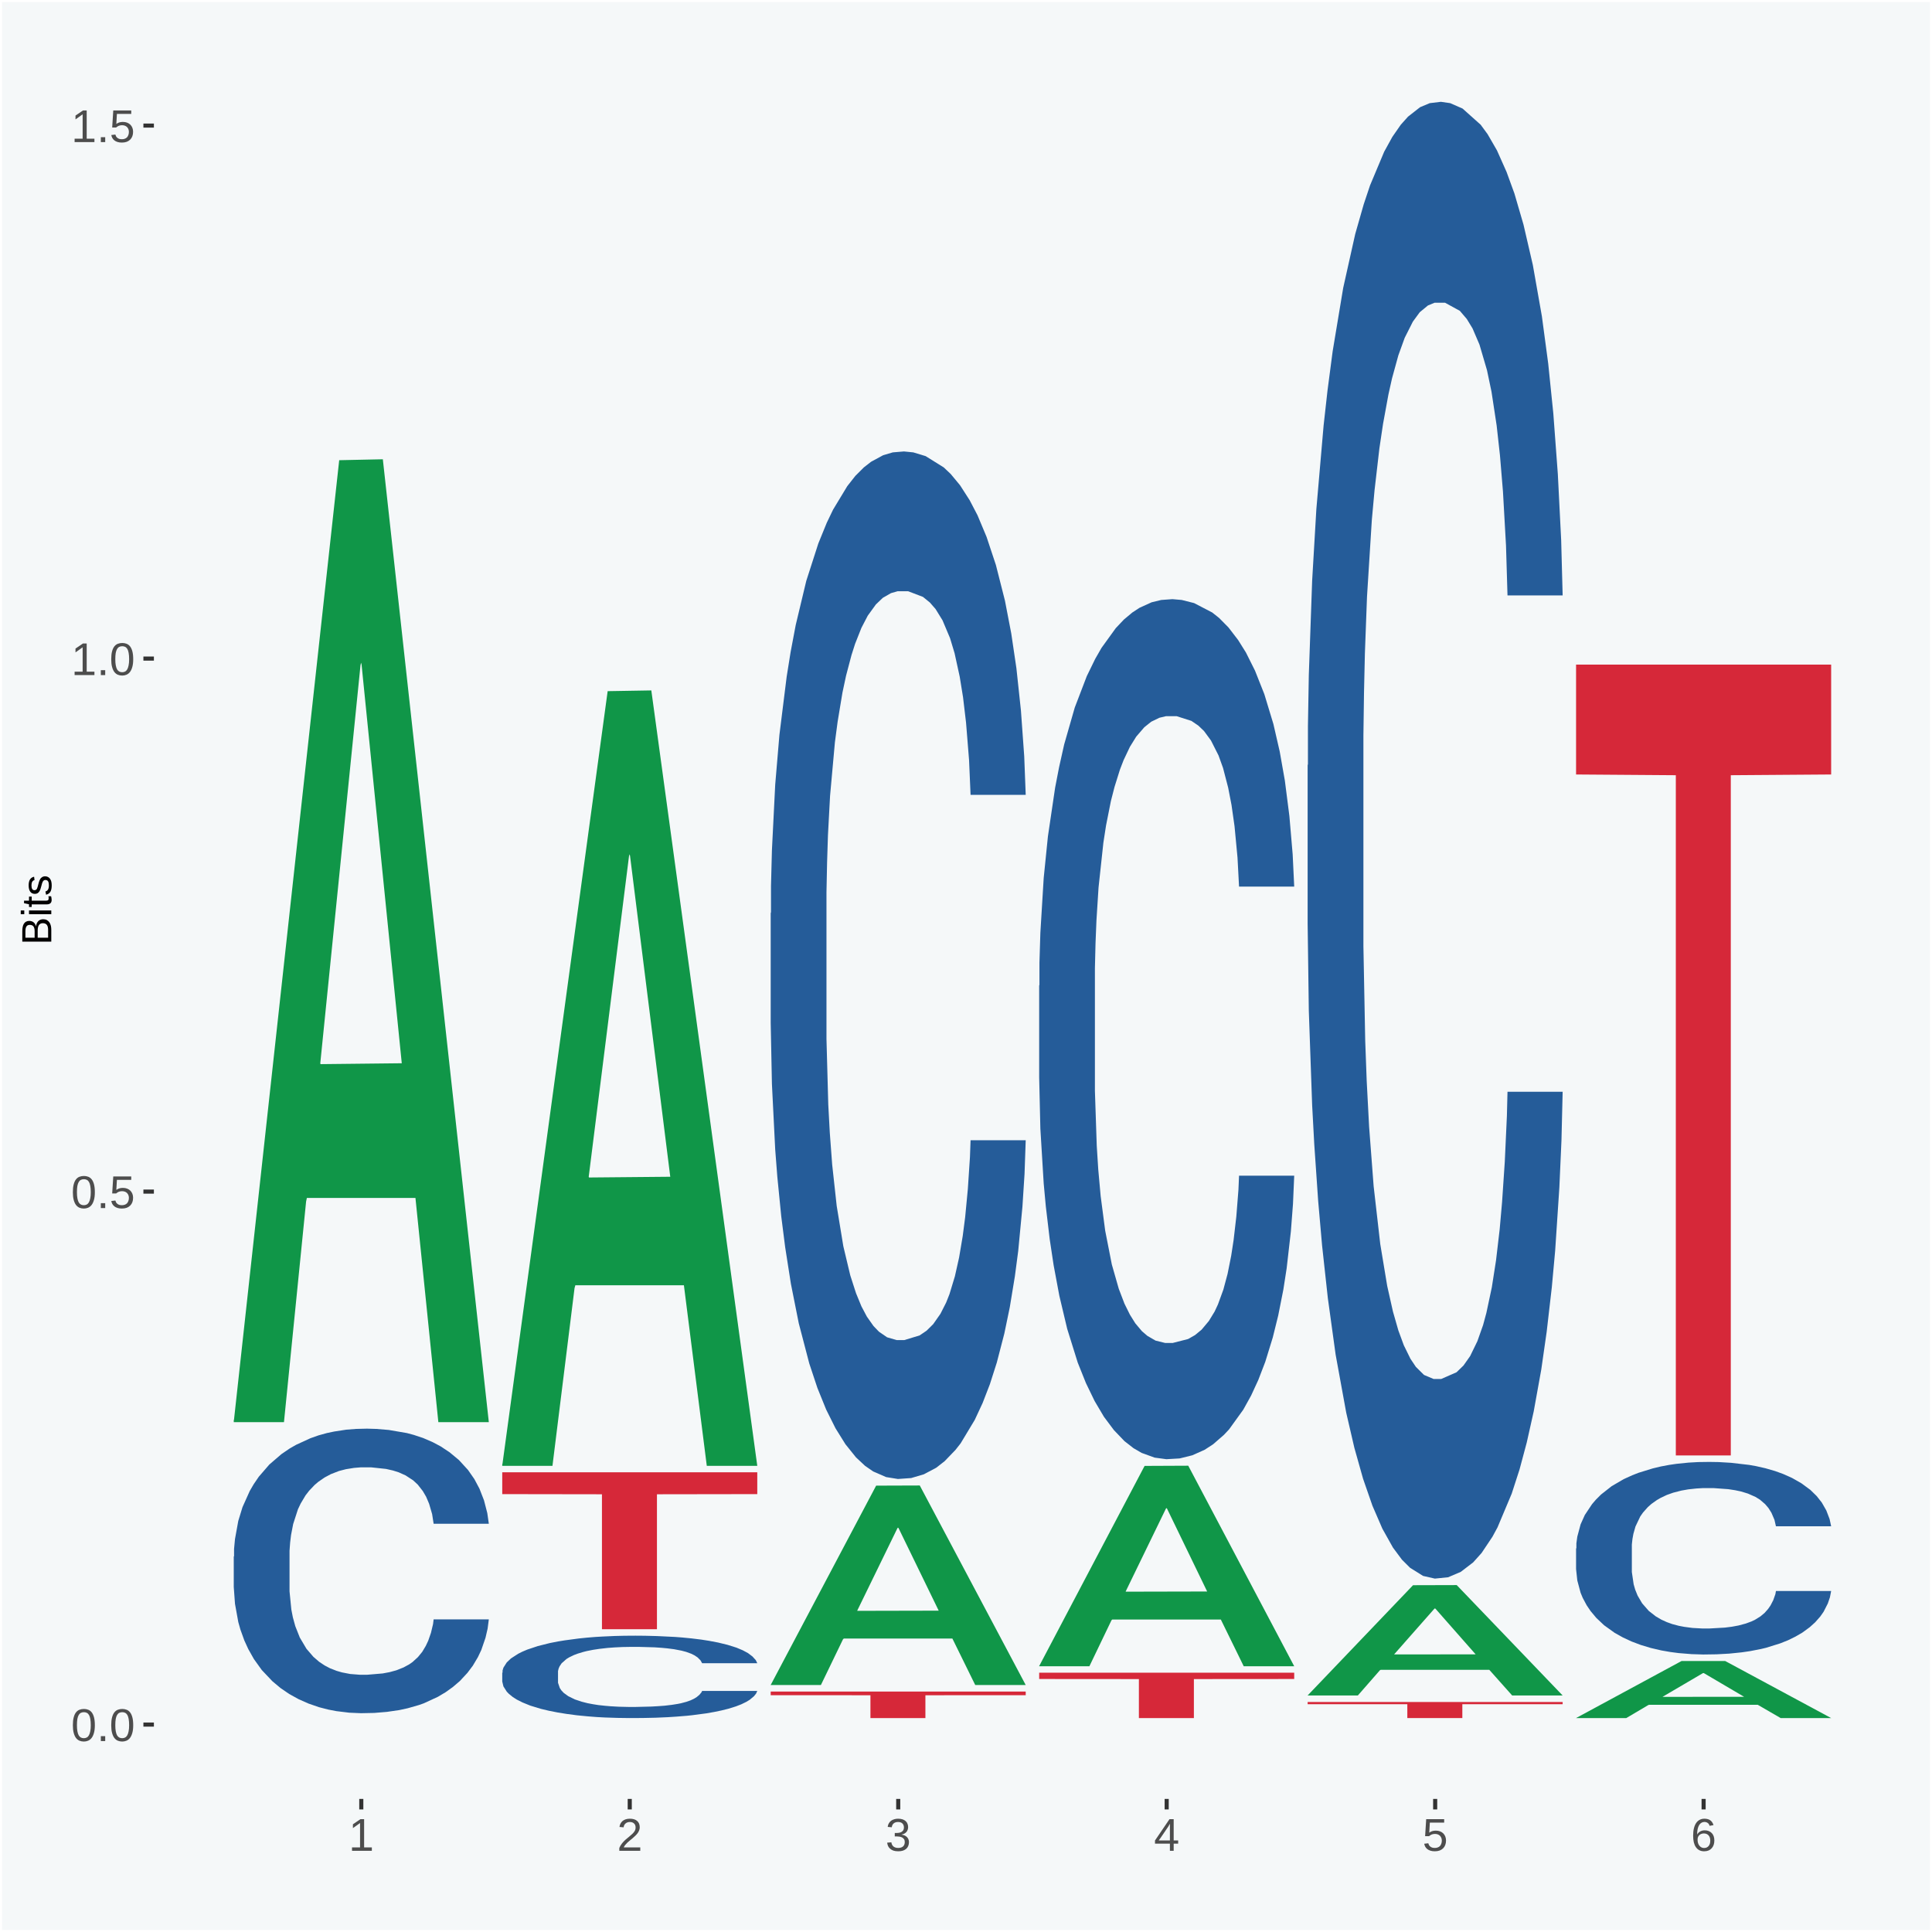
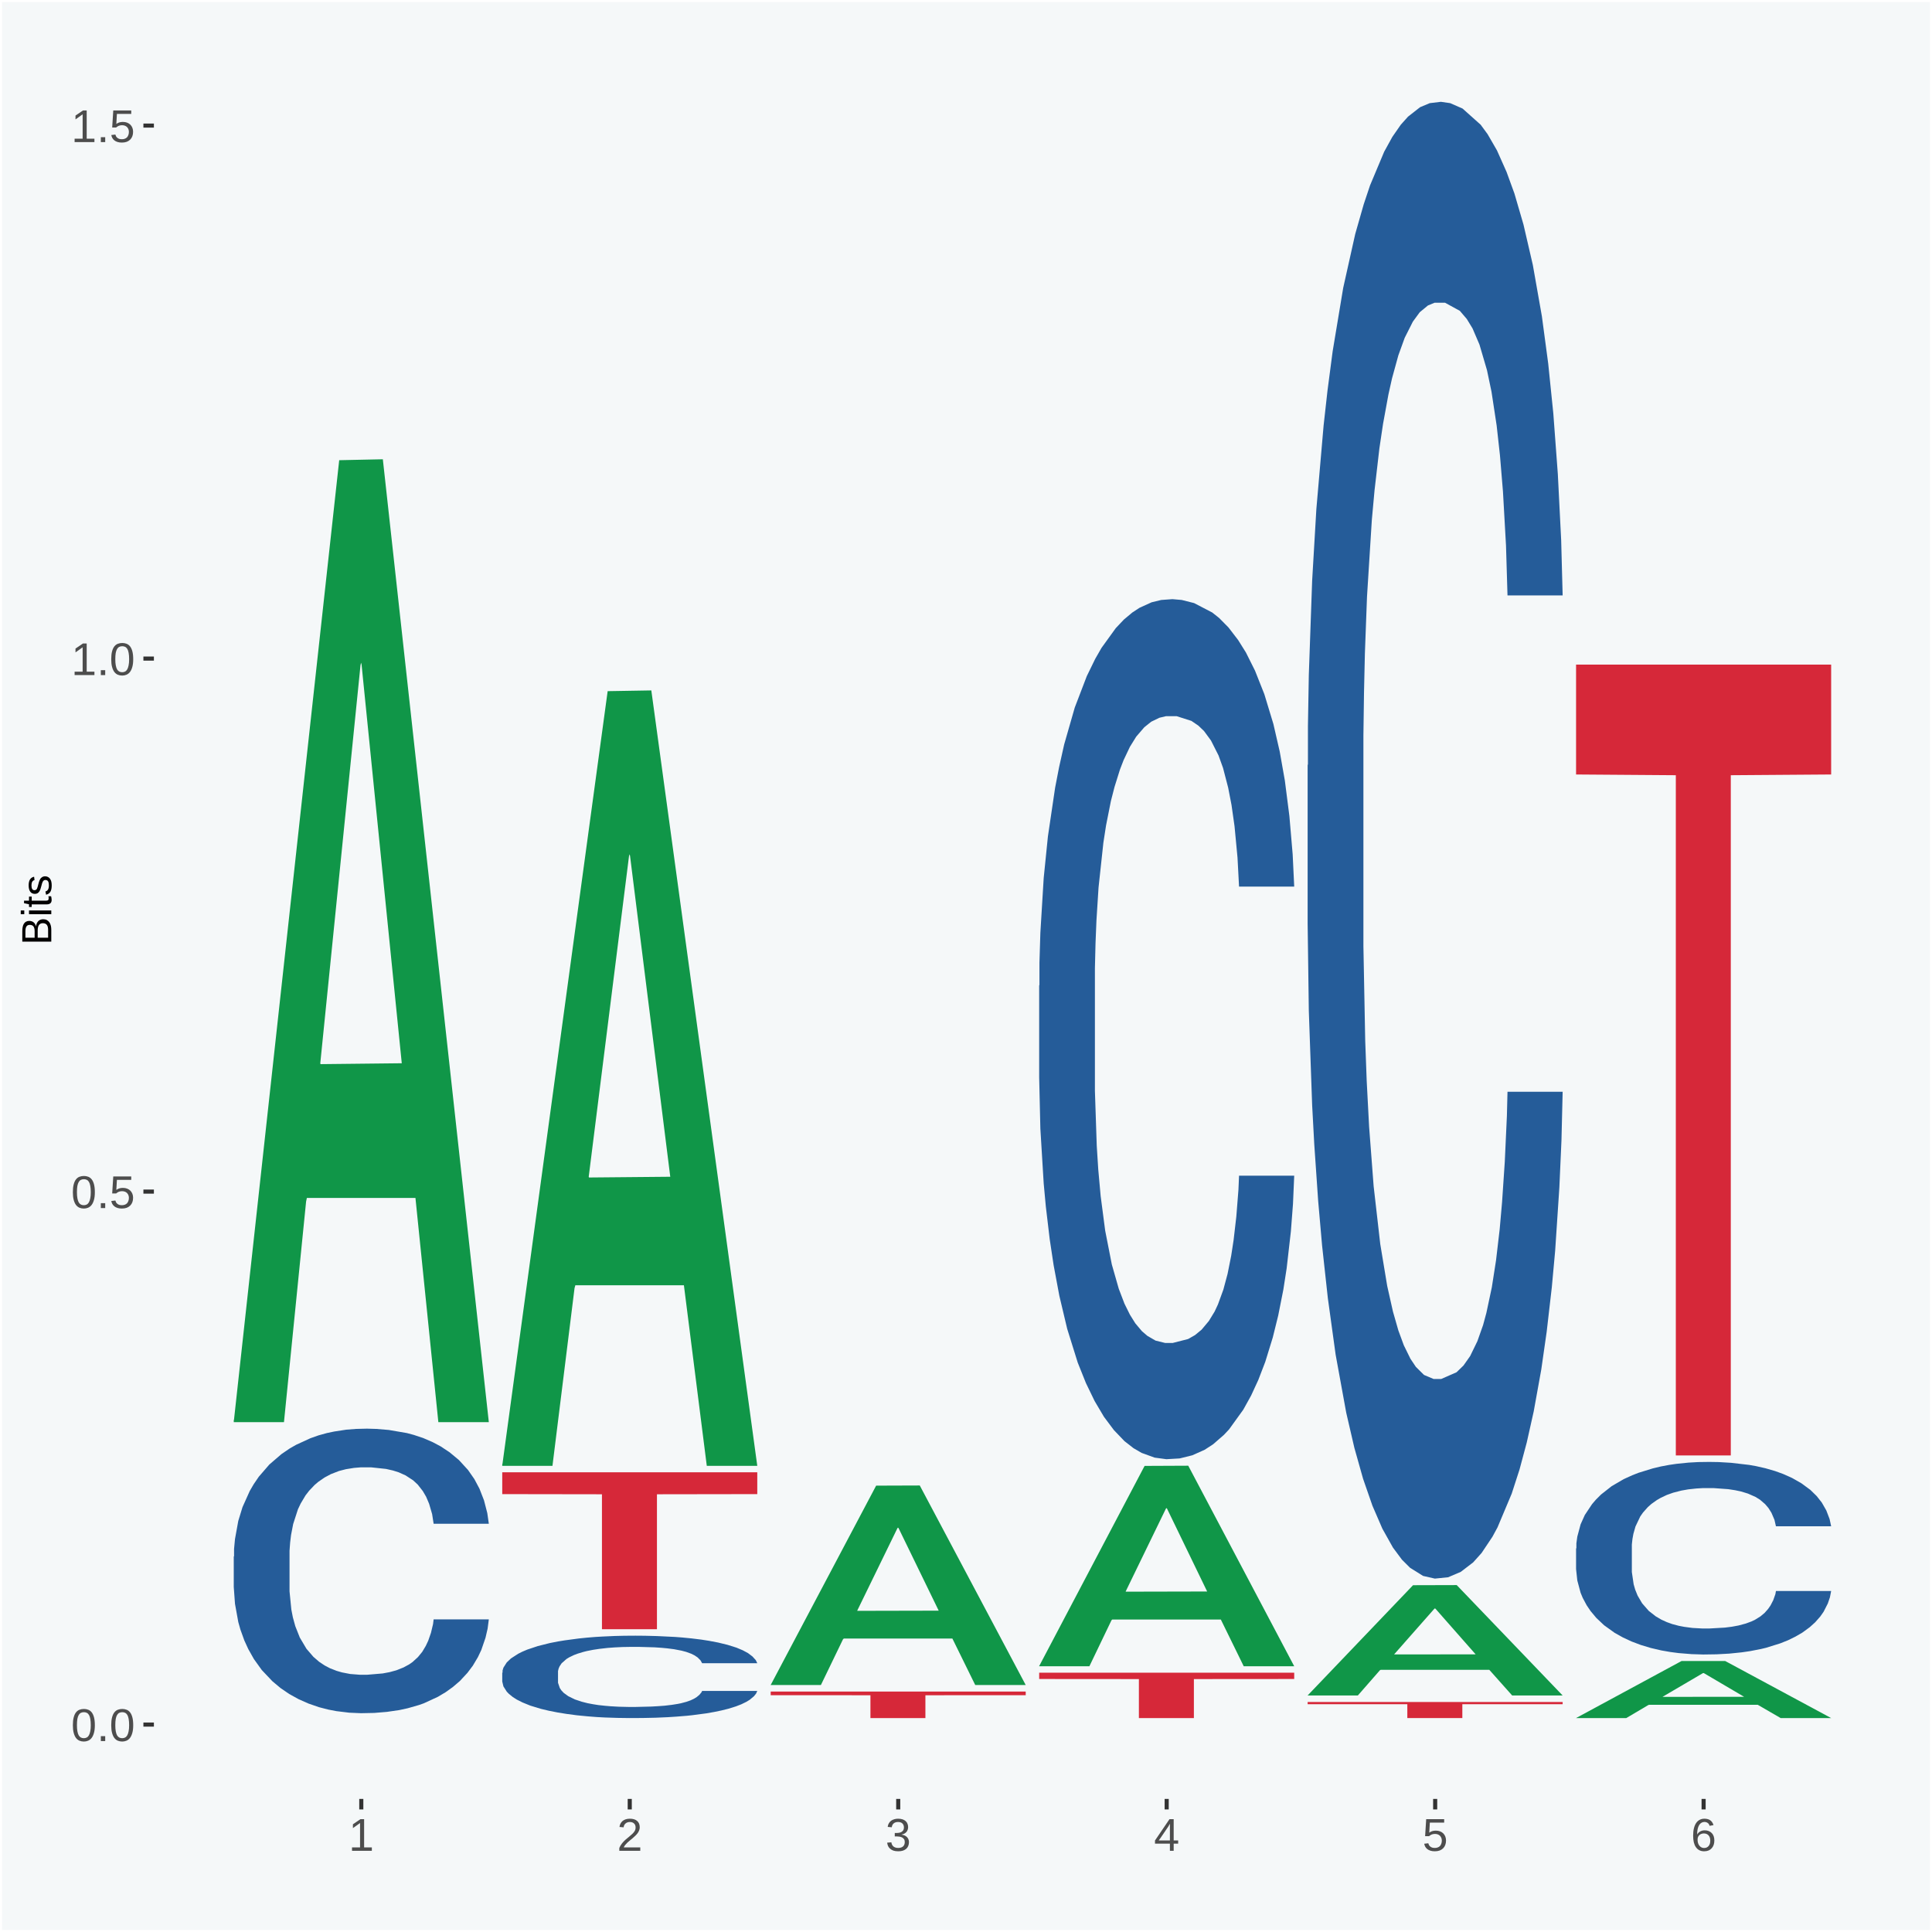
<svg xmlns="http://www.w3.org/2000/svg" xmlns:xlink="http://www.w3.org/1999/xlink" width="504pt" height="504pt" viewBox="0 0 504 504" version="1.1">
  <defs>
    <g>
      <symbol overflow="visible" id="glyph0-0">
        <path style="stroke:none;" d="M 0.406 0 L 0.406 -8 L 3.594 -8 L 3.594 0 Z M 0.797 -0.406 L 3.188 -0.406 L 3.188 -7.594 L 0.797 -7.594 Z M 0.797 -0.406 " />
      </symbol>
      <symbol overflow="visible" id="glyph0-1">
        <path style="stroke:none;" d="M 6.203 -4.125 C 6.203 -3.332 6.125 -2.664 5.969 -2.125 C 5.82 -1.582 5.617 -1.145 5.359 -0.812 C 5.098 -0.477 4.789 -0.238 4.438 -0.094 C 4.094 0.051 3.723 0.125 3.328 0.125 C 2.922 0.125 2.539 0.051 2.188 -0.094 C 1.844 -0.238 1.539 -0.477 1.281 -0.812 C 1.031 -1.145 0.832 -1.582 0.688 -2.125 C 0.539 -2.664 0.469 -3.332 0.469 -4.125 C 0.469 -4.957 0.539 -5.645 0.688 -6.188 C 0.832 -6.738 1.035 -7.176 1.297 -7.5 C 1.555 -7.82 1.859 -8.047 2.203 -8.172 C 2.555 -8.305 2.941 -8.375 3.359 -8.375 C 3.754 -8.375 4.125 -8.305 4.469 -8.172 C 4.812 -8.047 5.113 -7.82 5.375 -7.5 C 5.633 -7.176 5.836 -6.738 5.984 -6.188 C 6.129 -5.645 6.203 -4.957 6.203 -4.125 Z M 5.141 -4.125 C 5.141 -4.781 5.098 -5.328 5.016 -5.766 C 4.941 -6.203 4.828 -6.551 4.672 -6.812 C 4.516 -7.07 4.328 -7.254 4.109 -7.359 C 3.891 -7.473 3.641 -7.531 3.359 -7.531 C 3.055 -7.531 2.789 -7.473 2.562 -7.359 C 2.344 -7.254 2.156 -7.07 2 -6.812 C 1.844 -6.551 1.723 -6.203 1.641 -5.766 C 1.566 -5.328 1.531 -4.781 1.531 -4.125 C 1.531 -3.5 1.57 -2.969 1.656 -2.531 C 1.738 -2.094 1.852 -1.742 2 -1.484 C 2.156 -1.223 2.344 -1.035 2.562 -0.922 C 2.789 -0.805 3.047 -0.75 3.328 -0.75 C 3.609 -0.75 3.859 -0.805 4.078 -0.922 C 4.305 -1.035 4.492 -1.223 4.641 -1.484 C 4.797 -1.742 4.914 -2.094 5 -2.531 C 5.094 -2.969 5.141 -3.5 5.141 -4.125 Z M 5.141 -4.125 " />
      </symbol>
      <symbol overflow="visible" id="glyph0-2">
        <path style="stroke:none;" d="M 1.094 0 L 1.094 -1.281 L 2.234 -1.281 L 2.234 0 Z M 1.094 0 " />
      </symbol>
      <symbol overflow="visible" id="glyph0-3">
        <path style="stroke:none;" d="M 6.172 -2.688 C 6.172 -2.27 6.109 -1.891 5.984 -1.547 C 5.859 -1.203 5.672 -0.906 5.422 -0.656 C 5.18 -0.414 4.879 -0.223 4.516 -0.078 C 4.148 0.055 3.723 0.125 3.234 0.125 C 2.805 0.125 2.43 0.07 2.109 -0.031 C 1.785 -0.133 1.508 -0.273 1.281 -0.453 C 1.062 -0.629 0.883 -0.836 0.75 -1.078 C 0.625 -1.316 0.535 -1.57 0.484 -1.844 L 1.547 -1.969 C 1.586 -1.812 1.645 -1.66 1.719 -1.516 C 1.801 -1.367 1.91 -1.238 2.047 -1.125 C 2.18 -1.008 2.348 -0.914 2.547 -0.844 C 2.742 -0.781 2.984 -0.75 3.266 -0.75 C 3.535 -0.75 3.781 -0.789 4 -0.875 C 4.227 -0.957 4.422 -1.078 4.578 -1.234 C 4.734 -1.398 4.852 -1.602 4.938 -1.844 C 5.031 -2.082 5.078 -2.359 5.078 -2.672 C 5.078 -2.922 5.035 -3.148 4.953 -3.359 C 4.867 -3.578 4.75 -3.766 4.594 -3.922 C 4.445 -4.078 4.258 -4.195 4.031 -4.281 C 3.812 -4.363 3.562 -4.406 3.281 -4.406 C 3.113 -4.406 2.953 -4.391 2.797 -4.359 C 2.648 -4.328 2.516 -4.285 2.391 -4.234 C 2.266 -4.18 2.148 -4.117 2.047 -4.047 C 1.941 -3.973 1.844 -3.895 1.75 -3.812 L 0.719 -3.812 L 1 -8.25 L 5.688 -8.25 L 5.688 -7.359 L 1.953 -7.359 L 1.797 -4.734 C 1.984 -4.879 2.219 -5.004 2.5 -5.109 C 2.781 -5.211 3.113 -5.266 3.5 -5.266 C 3.914 -5.266 4.285 -5.203 4.609 -5.078 C 4.941 -4.953 5.223 -4.773 5.453 -4.547 C 5.68 -4.316 5.859 -4.047 5.984 -3.734 C 6.109 -3.422 6.172 -3.07 6.172 -2.688 Z M 6.172 -2.688 " />
      </symbol>
      <symbol overflow="visible" id="glyph0-4">
        <path style="stroke:none;" d="M 0.922 0 L 0.922 -0.891 L 3.016 -0.891 L 3.016 -7.25 L 1.156 -5.922 L 1.156 -6.922 L 3.109 -8.25 L 4.078 -8.25 L 4.078 -0.891 L 6.094 -0.891 L 6.094 0 Z M 0.922 0 " />
      </symbol>
      <symbol overflow="visible" id="glyph0-5">
        <path style="stroke:none;" d="M 0.609 0 L 0.609 -0.75 C 0.805 -1.207 1.047 -1.609 1.328 -1.953 C 1.617 -2.305 1.922 -2.625 2.234 -2.906 C 2.555 -3.188 2.867 -3.445 3.172 -3.688 C 3.484 -3.938 3.766 -4.18 4.016 -4.422 C 4.266 -4.66 4.469 -4.91 4.625 -5.172 C 4.781 -5.441 4.859 -5.742 4.859 -6.078 C 4.859 -6.316 4.82 -6.523 4.75 -6.703 C 4.676 -6.879 4.57 -7.023 4.438 -7.141 C 4.312 -7.266 4.156 -7.359 3.969 -7.422 C 3.781 -7.484 3.578 -7.516 3.359 -7.516 C 3.141 -7.516 2.938 -7.484 2.75 -7.422 C 2.57 -7.367 2.41 -7.281 2.266 -7.156 C 2.117 -7.039 2 -6.895 1.906 -6.719 C 1.812 -6.551 1.754 -6.352 1.734 -6.125 L 0.656 -6.219 C 0.688 -6.508 0.766 -6.785 0.891 -7.047 C 1.023 -7.316 1.203 -7.551 1.422 -7.75 C 1.648 -7.945 1.922 -8.098 2.234 -8.203 C 2.555 -8.316 2.93 -8.375 3.359 -8.375 C 3.766 -8.375 4.125 -8.328 4.438 -8.234 C 4.758 -8.141 5.031 -7.992 5.25 -7.797 C 5.477 -7.609 5.648 -7.375 5.766 -7.094 C 5.879 -6.812 5.938 -6.488 5.938 -6.125 C 5.938 -5.844 5.883 -5.578 5.781 -5.328 C 5.688 -5.078 5.555 -4.836 5.391 -4.609 C 5.223 -4.379 5.031 -4.16 4.812 -3.953 C 4.594 -3.742 4.363 -3.535 4.125 -3.328 C 3.895 -3.129 3.656 -2.93 3.406 -2.734 C 3.164 -2.535 2.938 -2.336 2.719 -2.141 C 2.508 -1.941 2.32 -1.738 2.156 -1.531 C 1.988 -1.332 1.859 -1.117 1.766 -0.891 L 6.078 -0.891 L 6.078 0 Z M 0.609 0 " />
      </symbol>
      <symbol overflow="visible" id="glyph0-6">
        <path style="stroke:none;" d="M 6.141 -2.281 C 6.141 -1.906 6.078 -1.566 5.953 -1.266 C 5.836 -0.973 5.66 -0.723 5.422 -0.516 C 5.18 -0.305 4.883 -0.145 4.531 -0.031 C 4.188 0.07 3.789 0.125 3.344 0.125 C 2.832 0.125 2.398 0.062 2.047 -0.062 C 1.703 -0.195 1.414 -0.367 1.188 -0.578 C 0.957 -0.785 0.785 -1.02 0.672 -1.281 C 0.566 -1.551 0.492 -1.832 0.453 -2.125 L 1.547 -2.219 C 1.578 -2 1.633 -1.801 1.719 -1.625 C 1.801 -1.445 1.914 -1.289 2.062 -1.156 C 2.207 -1.031 2.383 -0.93 2.594 -0.859 C 2.801 -0.785 3.051 -0.75 3.344 -0.75 C 3.875 -0.75 4.289 -0.879 4.594 -1.141 C 4.895 -1.41 5.047 -1.801 5.047 -2.312 C 5.047 -2.613 4.977 -2.859 4.844 -3.047 C 4.707 -3.234 4.539 -3.379 4.344 -3.484 C 4.145 -3.586 3.926 -3.656 3.688 -3.688 C 3.445 -3.727 3.227 -3.75 3.031 -3.75 L 2.438 -3.75 L 2.438 -4.656 L 3.016 -4.656 C 3.211 -4.656 3.414 -4.676 3.625 -4.719 C 3.844 -4.758 4.039 -4.832 4.219 -4.938 C 4.395 -5.051 4.539 -5.195 4.656 -5.375 C 4.77 -5.562 4.828 -5.797 4.828 -6.078 C 4.828 -6.523 4.695 -6.875 4.438 -7.125 C 4.188 -7.383 3.801 -7.516 3.281 -7.516 C 2.82 -7.516 2.445 -7.395 2.156 -7.156 C 1.875 -6.914 1.707 -6.578 1.656 -6.141 L 0.594 -6.234 C 0.633 -6.598 0.734 -6.91 0.891 -7.172 C 1.047 -7.441 1.242 -7.664 1.484 -7.844 C 1.734 -8.02 2.008 -8.148 2.312 -8.234 C 2.625 -8.328 2.953 -8.375 3.297 -8.375 C 3.754 -8.375 4.148 -8.316 4.484 -8.203 C 4.816 -8.086 5.086 -7.93 5.297 -7.734 C 5.516 -7.535 5.672 -7.301 5.766 -7.031 C 5.867 -6.77 5.922 -6.488 5.922 -6.188 C 5.922 -5.945 5.883 -5.723 5.812 -5.516 C 5.75 -5.305 5.645 -5.113 5.5 -4.938 C 5.363 -4.77 5.188 -4.625 4.969 -4.5 C 4.75 -4.383 4.488 -4.297 4.188 -4.234 L 4.188 -4.219 C 4.52 -4.176 4.805 -4.098 5.047 -3.984 C 5.297 -3.867 5.5 -3.723 5.656 -3.547 C 5.82 -3.379 5.941 -3.188 6.016 -2.969 C 6.098 -2.75 6.141 -2.52 6.141 -2.281 Z M 6.141 -2.281 " />
      </symbol>
      <symbol overflow="visible" id="glyph0-7">
        <path style="stroke:none;" d="M 5.156 -1.875 L 5.156 0 L 4.172 0 L 4.172 -1.875 L 0.281 -1.875 L 0.281 -2.688 L 4.062 -8.25 L 5.156 -8.25 L 5.156 -2.703 L 6.328 -2.703 L 6.328 -1.875 Z M 4.172 -7.062 C 4.16 -7.039 4.141 -7.004 4.109 -6.953 C 4.078 -6.898 4.039 -6.836 4 -6.766 C 3.957 -6.691 3.914 -6.617 3.875 -6.547 C 3.844 -6.473 3.812 -6.414 3.781 -6.375 L 1.656 -3.25 C 1.633 -3.219 1.602 -3.176 1.562 -3.125 C 1.531 -3.07 1.492 -3.02 1.453 -2.969 C 1.422 -2.914 1.383 -2.863 1.344 -2.812 C 1.301 -2.77 1.27 -2.734 1.25 -2.703 L 4.172 -2.703 Z M 4.172 -7.062 " />
      </symbol>
      <symbol overflow="visible" id="glyph0-8">
        <path style="stroke:none;" d="M 6.141 -2.703 C 6.141 -2.285 6.082 -1.906 5.969 -1.562 C 5.852 -1.219 5.68 -0.922 5.453 -0.672 C 5.234 -0.422 4.957 -0.223 4.625 -0.078 C 4.289 0.055 3.91 0.125 3.484 0.125 C 3.004 0.125 2.582 0.031 2.219 -0.156 C 1.863 -0.344 1.566 -0.609 1.328 -0.953 C 1.086 -1.297 0.906 -1.719 0.781 -2.219 C 0.664 -2.727 0.609 -3.301 0.609 -3.938 C 0.609 -4.676 0.676 -5.32 0.812 -5.875 C 0.945 -6.426 1.141 -6.883 1.391 -7.25 C 1.648 -7.625 1.961 -7.906 2.328 -8.094 C 2.691 -8.281 3.102 -8.375 3.562 -8.375 C 3.844 -8.375 4.102 -8.344 4.344 -8.281 C 4.594 -8.227 4.816 -8.133 5.016 -8 C 5.223 -7.875 5.398 -7.703 5.547 -7.484 C 5.703 -7.273 5.828 -7.016 5.922 -6.703 L 4.906 -6.516 C 4.801 -6.867 4.629 -7.125 4.391 -7.281 C 4.148 -7.445 3.867 -7.531 3.547 -7.531 C 3.266 -7.531 3.004 -7.457 2.766 -7.312 C 2.535 -7.176 2.336 -6.973 2.172 -6.703 C 2.004 -6.43 1.875 -6.086 1.781 -5.672 C 1.695 -5.266 1.656 -4.789 1.656 -4.25 C 1.852 -4.602 2.125 -4.875 2.469 -5.062 C 2.812 -5.25 3.207 -5.344 3.656 -5.344 C 4.031 -5.344 4.367 -5.281 4.672 -5.156 C 4.984 -5.031 5.25 -4.852 5.469 -4.625 C 5.688 -4.406 5.852 -4.129 5.969 -3.797 C 6.082 -3.473 6.141 -3.109 6.141 -2.703 Z M 5.078 -2.656 C 5.078 -2.938 5.039 -3.191 4.969 -3.422 C 4.895 -3.66 4.785 -3.859 4.641 -4.016 C 4.504 -4.18 4.332 -4.305 4.125 -4.391 C 3.926 -4.484 3.688 -4.531 3.406 -4.531 C 3.219 -4.531 3.023 -4.5 2.828 -4.438 C 2.629 -4.383 2.453 -4.289 2.297 -4.156 C 2.141 -4.031 2.008 -3.863 1.906 -3.656 C 1.812 -3.457 1.766 -3.207 1.766 -2.906 C 1.766 -2.602 1.801 -2.316 1.875 -2.047 C 1.957 -1.785 2.07 -1.555 2.219 -1.359 C 2.363 -1.172 2.539 -1.02 2.75 -0.906 C 2.957 -0.789 3.191 -0.734 3.453 -0.734 C 3.703 -0.734 3.926 -0.773 4.125 -0.859 C 4.332 -0.953 4.504 -1.082 4.641 -1.25 C 4.785 -1.414 4.895 -1.613 4.969 -1.844 C 5.039 -2.082 5.078 -2.352 5.078 -2.656 Z M 5.078 -2.656 " />
      </symbol>
      <symbol overflow="visible" id="glyph1-0">
        <path style="stroke:none;" d="M 0 -0.359 L -7.328 -0.359 L -7.328 -3.281 L 0 -3.281 Z M -0.359 -0.734 L -0.359 -2.922 L -6.969 -2.922 L -6.969 -0.734 Z M -0.359 -0.734 " />
      </symbol>
      <symbol overflow="visible" id="glyph1-1">
        <path style="stroke:none;" d="M -2.125 -6.75 C -1.75 -6.75 -1.426 -6.676 -1.156 -6.531 C -0.883 -6.383 -0.66 -6.18 -0.484 -5.922 C -0.316 -5.672 -0.191 -5.375 -0.109 -5.031 C -0.035 -4.695 0 -4.344 0 -3.969 L 0 -0.906 L -7.562 -0.906 L -7.562 -3.656 C -7.562 -4.07 -7.523 -4.441 -7.453 -4.766 C -7.391 -5.098 -7.281 -5.379 -7.125 -5.609 C -6.977 -5.836 -6.789 -6.008 -6.562 -6.125 C -6.332 -6.25 -6.055 -6.312 -5.734 -6.312 C -5.523 -6.312 -5.328 -6.281 -5.141 -6.219 C -4.953 -6.164 -4.781 -6.078 -4.625 -5.953 C -4.477 -5.836 -4.348 -5.688 -4.234 -5.5 C -4.129 -5.32 -4.047 -5.113 -3.984 -4.875 C -3.953 -5.176 -3.883 -5.441 -3.781 -5.672 C -3.676 -5.91 -3.539 -6.109 -3.375 -6.266 C -3.219 -6.43 -3.031 -6.551 -2.812 -6.625 C -2.602 -6.707 -2.375 -6.75 -2.125 -6.75 Z M -5.609 -5.281 C -6.016 -5.281 -6.305 -5.141 -6.484 -4.859 C -6.66 -4.586 -6.75 -4.188 -6.75 -3.656 L -6.75 -1.922 L -4.344 -1.922 L -4.344 -3.656 C -4.344 -3.957 -4.375 -4.211 -4.438 -4.422 C -4.5 -4.629 -4.582 -4.797 -4.688 -4.922 C -4.801 -5.047 -4.93 -5.133 -5.078 -5.188 C -5.234 -5.25 -5.41 -5.281 -5.609 -5.281 Z M -2.219 -5.719 C -2.457 -5.719 -2.66 -5.672 -2.828 -5.578 C -2.992 -5.492 -3.129 -5.367 -3.234 -5.203 C -3.348 -5.047 -3.426 -4.848 -3.469 -4.609 C -3.52 -4.379 -3.547 -4.125 -3.547 -3.844 L -3.547 -1.922 L -0.828 -1.922 L -0.828 -3.922 C -0.828 -4.18 -0.848 -4.422 -0.891 -4.641 C -0.93 -4.859 -1.004 -5.047 -1.109 -5.203 C -1.211 -5.367 -1.352 -5.492 -1.531 -5.578 C -1.719 -5.672 -1.945 -5.719 -2.219 -5.719 Z M -2.219 -5.719 " />
      </symbol>
      <symbol overflow="visible" id="glyph1-2">
        <path style="stroke:none;" d="M -7.047 -0.734 L -7.969 -0.734 L -7.969 -1.703 L -7.047 -1.703 Z M 0 -0.734 L -5.812 -0.734 L -5.812 -1.703 L 0 -1.703 Z M 0 -0.734 " />
      </symbol>
      <symbol overflow="visible" id="glyph1-3">
        <path style="stroke:none;" d="M -0.047 -2.969 C -0.004 -2.82 0.023 -2.672 0.047 -2.516 C 0.078 -2.367 0.094 -2.195 0.094 -2 C 0.094 -1.227 -0.348 -0.844 -1.234 -0.844 L -5.109 -0.844 L -5.109 -0.172 L -5.812 -0.172 L -5.812 -0.875 L -7.109 -1.156 L -7.109 -1.812 L -5.812 -1.812 L -5.812 -2.875 L -5.109 -2.875 L -5.109 -1.812 L -1.438 -1.812 C -1.156 -1.812 -0.957 -1.852 -0.844 -1.938 C -0.738 -2.031 -0.688 -2.191 -0.688 -2.422 C -0.688 -2.516 -0.691 -2.602 -0.703 -2.688 C -0.711 -2.77 -0.727 -2.863 -0.75 -2.969 Z M -0.047 -2.969 " />
      </symbol>
      <symbol overflow="visible" id="glyph1-4">
        <path style="stroke:none;" d="M -1.609 -5.109 C -1.336 -5.109 -1.094 -5.051 -0.875 -4.938 C -0.664 -4.832 -0.488 -4.68 -0.344 -4.484 C -0.195 -4.285 -0.082 -4.039 0 -3.75 C 0.07 -3.457 0.109 -3.125 0.109 -2.75 C 0.109 -2.406 0.082 -2.098 0.031 -1.828 C -0.02 -1.555 -0.102 -1.316 -0.219 -1.109 C -0.332 -0.91 -0.484 -0.742 -0.672 -0.609 C -0.859 -0.473 -1.086 -0.375 -1.359 -0.312 L -1.531 -1.156 C -1.219 -1.238 -0.988 -1.41 -0.844 -1.672 C -0.695 -1.93 -0.625 -2.289 -0.625 -2.75 C -0.625 -2.957 -0.641 -3.145 -0.672 -3.312 C -0.703 -3.488 -0.75 -3.641 -0.812 -3.766 C -0.883 -3.891 -0.977 -3.984 -1.094 -4.047 C -1.207 -4.117 -1.352 -4.156 -1.531 -4.156 C -1.707 -4.156 -1.848 -4.113 -1.953 -4.031 C -2.066 -3.957 -2.16 -3.844 -2.234 -3.688 C -2.316 -3.539 -2.383 -3.363 -2.438 -3.156 C -2.5 -2.945 -2.562 -2.719 -2.625 -2.469 C -2.688 -2.238 -2.754 -2.008 -2.828 -1.781 C -2.898 -1.551 -3 -1.344 -3.125 -1.156 C -3.25 -0.969 -3.398 -0.816 -3.578 -0.703 C -3.766 -0.586 -4 -0.531 -4.281 -0.531 C -4.812 -0.531 -5.211 -0.719 -5.484 -1.094 C -5.766 -1.477 -5.906 -2.031 -5.906 -2.75 C -5.906 -3.395 -5.789 -3.906 -5.562 -4.281 C -5.332 -4.656 -4.973 -4.895 -4.484 -5 L -4.375 -4.125 C -4.52 -4.094 -4.645 -4.035 -4.75 -3.953 C -4.852 -3.867 -4.938 -3.766 -5 -3.641 C -5.062 -3.516 -5.102 -3.375 -5.125 -3.219 C -5.156 -3.07 -5.172 -2.914 -5.172 -2.75 C -5.172 -2.312 -5.102 -1.988 -4.969 -1.781 C -4.844 -1.582 -4.645 -1.484 -4.375 -1.484 C -4.219 -1.484 -4.086 -1.52 -3.984 -1.594 C -3.879 -1.664 -3.789 -1.77 -3.719 -1.906 C -3.656 -2.051 -3.598 -2.219 -3.547 -2.406 C -3.492 -2.602 -3.438 -2.816 -3.375 -3.047 C -3.332 -3.203 -3.289 -3.359 -3.25 -3.516 C -3.207 -3.68 -3.156 -3.836 -3.094 -3.984 C -3.031 -4.141 -2.957 -4.285 -2.875 -4.422 C -2.789 -4.555 -2.688 -4.672 -2.562 -4.766 C -2.445 -4.867 -2.312 -4.953 -2.156 -5.016 C -2 -5.078 -1.816 -5.109 -1.609 -5.109 Z M -1.609 -5.109 " />
      </symbol>
    </g>
    <clipPath id="clip1">
      <path d="M 40.148 5.48 L 498.52 5.48 L 498.52 469.281 L 40.148 469.281 Z M 40.148 5.48 " />
    </clipPath>
  </defs>
  <g id="surface1">
    <rect x="0" y="0" width="504" height="504" style="fill:rgb(96.078%,97.255%,97.647%);fill-opacity:1;stroke:none;" />
    <path style="fill:none;stroke-width:1.07;stroke-linecap:round;stroke-linejoin:round;stroke:rgb(100%,100%,100%);stroke-opacity:1;stroke-miterlimit:10;" d="M 0 0 L 504 0 L 504 504 L 0 504 Z M 0 0 " transform="matrix(1,0,0,-1,0,504)" />
    <g clip-path="url(#clip1)" clip-rule="nonzero">
      <path style=" stroke:none;fill-rule:nonzero;fill:rgb(96.078%,97.255%,97.647%);fill-opacity:1;" d="M 40.148 469.281 L 498.52 469.281 L 498.52 5.48 L 40.148 5.48 Z M 40.148 469.281 " />
    </g>
    <path style=" stroke:none;fill-rule:nonzero;fill:rgb(6.274%,58.824%,28.235%);fill-opacity:1;" d="M 60.98 370.531 L 61.051 370.289 L 88.488 120.051 L 99.871 119.809 L 127.52 371 L 114.352 371 L 108.379 312.512 L 80.051 312.512 L 79.852 313.449 L 74.078 371 L 60.98 371 L 60.98 370.531 L 83.621 277.602 L 104.809 277.371 L 94.32 173.352 L 94.18 172.879 L 94.039 173.59 L 83.551 277.371 L 83.621 277.602 Z M 60.98 370.531 " />
    <path style=" stroke:none;fill-rule:nonzero;fill:rgb(14.51%,36.078%,60.001%);fill-opacity:1;" d="M 60.98 406.039 L 61.059 405.98 L 61.059 404.078 L 61.301 401.5 L 62.16 396.762 L 63.262 393.16 L 65.148 388.961 L 66.172 387.199 L 67.512 385.23 L 70.262 382.051 L 73.41 379.34 L 75.609 377.84 L 77.262 376.898 L 80.961 375.199 L 83.078 374.449 L 85.281 373.84 L 87.172 373.441 L 90.32 372.961 L 92.828 372.762 L 95.738 372.691 L 98.18 372.762 L 101.41 373.031 L 106.129 373.84 L 107.93 374.32 L 110.371 375.129 L 112.891 376.219 L 114.93 377.301 L 117.289 378.859 L 119.73 380.891 L 122.09 383.469 L 123.738 385.84 L 125.078 388.352 L 126.262 391.398 L 127.121 394.719 L 127.52 397.5 L 113.121 397.5 L 112.73 394.988 L 111.941 392.281 L 111.16 390.449 L 110.289 388.961 L 108.961 387.27 L 107.781 386.18 L 105.809 384.891 L 104 384.078 L 102.512 383.609 L 100.699 383.199 L 96.852 382.789 L 94.09 382.789 L 92.359 382.93 L 90.238 383.27 L 88.43 383.738 L 86.309 384.559 L 84.66 385.441 L 83 386.59 L 82.059 387.398 L 80.641 388.891 L 79.699 390.109 L 78.441 392.219 L 77.73 393.711 L 76.48 397.57 L 75.93 400.422 L 75.691 402.379 L 75.531 404.551 L 75.531 415.129 L 76 419.871 L 76.398 421.91 L 77.031 424.211 L 78.211 427.191 L 79.941 430.109 L 81.75 432.211 L 83.238 433.5 L 84.66 434.449 L 86.07 435.191 L 87.801 435.871 L 89.219 436.281 L 91.34 436.691 L 93.859 436.891 L 95.82 436.891 L 99.828 436.551 L 101.641 436.211 L 103.371 435.738 L 105.262 434.988 L 106.75 434.18 L 107.621 433.57 L 109.031 432.281 L 110.141 430.922 L 111.078 429.359 L 111.711 428.012 L 112.422 425.969 L 112.969 423.672 L 113.121 422.449 L 127.52 422.449 L 127.199 424.891 L 126.648 427.262 L 125.551 430.449 L 124.68 432.281 L 123.352 434.52 L 121.93 436.41 L 119.969 438.52 L 118.16 440.07 L 116.27 441.43 L 114.23 442.648 L 110.531 444.352 L 109.191 444.82 L 106.359 445.629 L 104.16 446.109 L 100.93 446.578 L 97.629 446.852 L 94.172 446.922 L 91.102 446.789 L 87.719 446.379 L 85.602 445.969 L 83.238 445.359 L 80.488 444.41 L 77.891 443.262 L 75.449 441.91 L 73.172 440.352 L 71.051 438.578 L 68.301 435.672 L 66.25 432.82 L 64.762 430.18 L 63.738 427.941 L 62.711 425.09 L 62.16 423.129 L 61.301 418.379 L 60.98 413.98 Z M 60.98 406.039 " />
    <path style=" stroke:none;fill-rule:nonzero;fill:rgb(6.274%,58.824%,28.235%);fill-opacity:1;" d="M 131.02 382.012 L 131.09 381.82 L 158.52 180.301 L 169.91 180.109 L 197.551 382.391 L 184.379 382.391 L 178.41 335.281 L 150.09 335.281 L 149.879 336.039 L 144.121 382.391 L 131.02 382.391 L 131.02 382.012 L 153.648 307.172 L 174.852 306.98 L 164.352 223.23 L 164.219 222.852 L 164.078 223.422 L 153.578 306.98 L 153.648 307.172 Z M 131.02 382.012 " />
    <path style=" stroke:none;fill-rule:nonzero;fill:rgb(14.51%,36.078%,60.001%);fill-opacity:1;" d="M 131.02 436.359 L 131.102 436.34 L 131.102 435.789 L 131.328 435.039 L 132.199 433.672 L 133.301 432.629 L 135.191 431.41 L 136.211 430.898 L 137.551 430.328 L 140.301 429.41 L 143.441 428.621 L 145.648 428.191 L 147.301 427.922 L 150.988 427.43 L 153.121 427.211 L 155.32 427.031 L 157.211 426.922 L 160.352 426.781 L 162.871 426.719 L 165.781 426.699 L 168.219 426.719 L 171.441 426.801 L 176.16 427.031 L 177.969 427.172 L 180.41 427.41 L 182.922 427.719 L 184.969 428.039 L 187.328 428.488 L 189.762 429.078 L 192.121 429.82 L 193.77 430.512 L 195.109 431.23 L 196.289 432.121 L 197.16 433.078 L 197.551 433.879 L 183.16 433.879 L 182.762 433.16 L 181.98 432.371 L 181.191 431.84 L 180.328 431.41 L 178.988 430.922 L 177.809 430.609 L 175.84 430.23 L 174.039 430 L 172.539 429.859 L 170.73 429.738 L 166.879 429.629 L 164.129 429.629 L 162.398 429.66 L 160.27 429.762 L 158.461 429.898 L 156.34 430.141 L 154.691 430.391 L 153.039 430.719 L 152.09 430.961 L 150.68 431.391 L 149.73 431.75 L 148.48 432.352 L 147.77 432.789 L 146.512 433.898 L 145.961 434.73 L 145.719 435.301 L 145.57 435.93 L 145.57 438.988 L 146.039 440.359 L 146.43 440.949 L 147.059 441.621 L 148.238 442.48 L 149.969 443.328 L 151.781 443.93 L 153.27 444.309 L 154.691 444.578 L 156.102 444.801 L 157.84 444.988 L 159.25 445.109 L 161.371 445.23 L 163.891 445.289 L 165.859 445.289 L 169.871 445.191 L 171.68 445.09 L 173.41 444.961 L 175.289 444.738 L 176.789 444.5 L 177.648 444.328 L 179.07 443.949 L 180.172 443.559 L 181.109 443.109 L 181.738 442.719 L 182.449 442.129 L 183 441.461 L 183.16 441.109 L 197.551 441.109 L 197.238 441.809 L 196.68 442.5 L 195.578 443.422 L 194.719 443.949 L 193.379 444.602 L 191.969 445.148 L 190 445.762 L 188.191 446.211 L 186.301 446.602 L 184.262 446.961 L 180.559 447.449 L 179.23 447.59 L 176.391 447.82 L 174.191 447.961 L 170.969 448.102 L 167.672 448.172 L 164.211 448.191 L 161.141 448.148 L 157.762 448.039 L 155.629 447.922 L 153.27 447.738 L 150.52 447.469 L 147.93 447.129 L 145.488 446.738 L 143.211 446.289 L 141.078 445.781 L 138.328 444.941 L 136.289 444.109 L 134.789 443.352 L 133.77 442.699 L 132.75 441.871 L 132.199 441.301 L 131.328 439.93 L 131.02 438.648 Z M 131.02 436.359 " />
    <path style=" stroke:none;fill-rule:nonzero;fill:rgb(83.922%,15.686%,22.353%);fill-opacity:1;" d="M 131.02 384.078 L 197.551 384.078 L 197.551 389.77 L 171.379 389.809 L 171.379 425.012 L 157.031 425.012 L 157.031 389.809 L 131.02 389.77 Z M 131.02 384.078 " />
    <path style=" stroke:none;fill-rule:nonzero;fill:rgb(6.274%,58.824%,28.235%);fill-opacity:1;" d="M 201.051 439.48 L 201.121 439.43 L 228.559 387.559 L 239.941 387.52 L 267.578 439.57 L 254.41 439.57 L 248.449 427.449 L 220.121 427.449 L 219.91 427.648 L 214.148 439.57 L 201.051 439.57 L 201.051 439.48 L 223.691 420.219 L 244.879 420.172 L 234.391 398.609 L 234.25 398.512 L 234.109 398.66 L 223.621 420.172 L 223.691 420.219 Z M 201.051 439.48 " />
-     <path style=" stroke:none;fill-rule:nonzero;fill:rgb(14.51%,36.078%,60.001%);fill-opacity:1;" d="M 201.051 238.211 L 201.129 237.961 L 201.129 231.109 L 201.371 221.809 L 202.23 204.672 L 203.328 191.699 L 205.219 176.52 L 206.238 170.148 L 207.578 163.051 L 210.328 151.551 L 213.48 141.762 L 215.68 136.371 L 217.328 132.941 L 221.031 126.82 L 223.148 124.129 L 225.352 121.93 L 227.238 120.461 L 230.391 118.75 L 232.898 118.012 L 235.809 117.77 L 238.25 118.012 L 241.469 118.988 L 246.191 121.93 L 248 123.641 L 250.441 126.578 L 252.961 130.5 L 255 134.41 L 257.359 140.039 L 259.801 147.391 L 262.16 156.691 L 263.809 165.262 L 265.148 174.309 L 266.328 185.328 L 267.191 197.328 L 267.578 207.359 L 253.191 207.359 L 252.801 198.309 L 252.012 188.512 L 251.23 181.898 L 250.359 176.52 L 249.02 170.398 L 247.84 166.48 L 245.879 161.828 L 244.07 158.891 L 242.578 157.18 L 240.77 155.711 L 236.91 154.238 L 234.16 154.238 L 232.43 154.73 L 230.309 155.949 L 228.5 157.672 L 226.371 160.609 L 224.719 163.789 L 223.07 167.949 L 222.129 170.891 L 220.711 176.27 L 219.77 180.68 L 218.512 188.27 L 217.801 193.648 L 216.539 207.609 L 215.988 217.891 L 215.762 224.988 L 215.602 232.82 L 215.602 271.012 L 216.07 288.148 L 216.469 295.488 L 217.09 303.809 L 218.27 314.59 L 220 325.109 L 221.809 332.699 L 223.309 337.352 L 224.719 340.781 L 226.141 343.469 L 227.871 345.922 L 229.281 347.391 L 231.41 348.859 L 233.922 349.59 L 235.891 349.59 L 239.898 348.371 L 241.711 347.141 L 243.441 345.43 L 245.328 342.738 L 246.82 339.801 L 247.691 337.602 L 249.102 332.949 L 250.199 328.051 L 251.148 322.422 L 251.781 317.52 L 252.48 310.18 L 253.031 301.859 L 253.191 297.449 L 267.578 297.449 L 267.27 306.262 L 266.719 314.828 L 265.621 326.34 L 264.75 332.949 L 263.422 341.02 L 262 347.879 L 260.031 355.469 L 258.23 361.102 L 256.34 365.988 L 254.289 370.398 L 250.602 376.52 L 249.262 378.23 L 246.43 381.172 L 244.23 382.891 L 241 384.602 L 237.699 385.578 L 234.238 385.82 L 231.172 385.328 L 227.789 383.859 L 225.672 382.398 L 223.309 380.191 L 220.559 376.77 L 217.961 372.602 L 215.52 367.711 L 213.238 362.078 L 211.121 355.711 L 208.371 345.191 L 206.32 334.898 L 204.828 325.359 L 203.801 317.281 L 202.781 307 L 202.23 299.898 L 201.371 282.762 L 201.051 266.852 Z M 201.051 238.211 " />
    <path style=" stroke:none;fill-rule:nonzero;fill:rgb(83.922%,15.686%,22.353%);fill-opacity:1;" d="M 201.051 441.27 L 267.578 441.27 L 267.578 442.23 L 241.41 442.238 L 241.41 448.191 L 227.07 448.191 L 227.07 442.238 L 201.051 442.23 Z M 201.051 441.27 " />
    <path style=" stroke:none;fill-rule:nonzero;fill:rgb(6.274%,58.824%,28.235%);fill-opacity:1;" d="M 271.09 434.57 L 271.148 434.52 L 298.59 382.41 L 309.98 382.359 L 337.621 434.672 L 324.449 434.672 L 318.48 422.488 L 290.148 422.488 L 289.949 422.68 L 284.191 434.672 L 271.09 434.672 L 271.09 434.57 L 293.719 415.219 L 314.91 415.172 L 304.422 393.512 L 304.281 393.41 L 304.148 393.559 L 293.648 415.172 L 293.719 415.219 Z M 271.09 434.57 " />
    <path style=" stroke:none;fill-rule:nonzero;fill:rgb(14.51%,36.078%,60.001%);fill-opacity:1;" d="M 271.09 257.109 L 271.16 256.91 L 271.16 251.172 L 271.398 243.379 L 272.27 229.039 L 273.371 218.18 L 275.25 205.48 L 276.281 200.148 L 277.609 194.211 L 280.371 184.578 L 283.512 176.379 L 285.711 171.871 L 287.359 169 L 291.059 163.879 L 293.18 161.629 L 295.391 159.781 L 297.27 158.551 L 300.422 157.121 L 302.941 156.512 L 305.852 156.301 L 308.281 156.512 L 311.512 157.328 L 316.23 159.781 L 318.039 161.219 L 320.469 163.68 L 322.988 166.961 L 325.031 170.23 L 327.391 174.949 L 329.828 181.09 L 332.191 188.879 L 333.84 196.051 L 335.18 203.629 L 336.359 212.852 L 337.219 222.891 L 337.621 231.289 L 323.23 231.289 L 322.828 223.711 L 322.051 215.52 L 321.262 209.98 L 320.391 205.48 L 319.059 200.352 L 317.879 197.078 L 315.91 193.18 L 314.102 190.719 L 312.609 189.289 L 310.801 188.059 L 306.949 186.828 L 304.191 186.828 L 302.461 187.238 L 300.34 188.262 L 298.531 189.699 L 296.41 192.16 L 294.762 194.82 L 293.109 198.301 L 292.16 200.762 L 290.75 205.27 L 289.801 208.961 L 288.539 215.309 L 287.84 219.82 L 286.578 231.5 L 286.031 240.102 L 285.789 246.051 L 285.629 252.602 L 285.629 284.57 L 286.109 298.91 L 286.5 305.059 L 287.129 312.02 L 288.309 321.039 L 290.039 329.852 L 291.852 336.199 L 293.34 340.09 L 294.762 342.961 L 296.172 345.219 L 297.898 347.27 L 299.32 348.488 L 301.441 349.719 L 303.961 350.34 L 305.922 350.34 L 309.941 349.309 L 311.738 348.289 L 313.469 346.859 L 315.359 344.602 L 316.859 342.141 L 317.719 340.301 L 319.141 336.41 L 320.238 332.309 L 321.18 327.59 L 321.809 323.5 L 322.52 317.352 L 323.07 310.379 L 323.23 306.699 L 337.621 306.699 L 337.301 314.07 L 336.75 321.238 L 335.648 330.871 L 334.789 336.41 L 333.449 343.172 L 332.031 348.898 L 330.07 355.262 L 328.262 359.969 L 326.371 364.07 L 324.328 367.75 L 320.629 372.879 L 319.289 374.309 L 316.461 376.77 L 314.262 378.199 L 311.039 379.641 L 307.73 380.461 L 304.27 380.66 L 301.211 380.25 L 297.82 379.02 L 295.699 377.789 L 293.34 375.949 L 290.59 373.078 L 287.988 369.602 L 285.559 365.5 L 283.281 360.789 L 281.148 355.461 L 278.398 346.648 L 276.352 338.039 L 274.859 330.051 L 273.84 323.289 L 272.82 314.691 L 272.27 308.738 L 271.398 294.398 L 271.09 281.078 Z M 271.09 257.109 " />
    <path style=" stroke:none;fill-rule:nonzero;fill:rgb(83.922%,15.686%,22.353%);fill-opacity:1;" d="M 271.09 436.359 L 337.621 436.359 L 337.621 438 L 311.449 438.02 L 311.449 448.191 L 297.102 448.191 L 297.102 438.02 L 271.09 438 Z M 271.09 436.359 " />
    <path style=" stroke:none;fill-rule:nonzero;fill:rgb(6.274%,58.824%,28.235%);fill-opacity:1;" d="M 341.121 442.25 L 341.191 442.219 L 368.621 413.531 L 380.012 413.5 L 407.648 442.301 L 394.48 442.301 L 388.512 435.602 L 360.191 435.602 L 359.98 435.711 L 354.219 442.301 L 341.121 442.301 L 341.121 442.25 L 363.75 431.59 L 384.949 431.57 L 374.449 419.641 L 374.32 419.59 L 374.18 419.672 L 363.691 431.57 L 363.75 431.59 Z M 341.121 442.25 " />
    <path style=" stroke:none;fill-rule:nonzero;fill:rgb(14.51%,36.078%,60.001%);fill-opacity:1;" d="M 341.121 199.66 L 341.199 199.309 L 341.199 189.461 L 341.43 176.09 L 342.301 151.461 L 343.398 132.809 L 345.289 111 L 346.309 101.852 L 347.648 91.648 L 350.398 75.109 L 353.539 61.039 L 355.75 53.301 L 357.398 48.371 L 361.09 39.578 L 363.219 35.711 L 365.422 32.539 L 367.309 30.43 L 370.449 27.969 L 372.969 26.91 L 375.879 26.559 L 378.32 26.91 L 381.539 28.32 L 386.262 32.539 L 388.07 35 L 390.512 39.23 L 393.02 44.859 L 395.07 50.488 L 397.43 58.578 L 399.871 69.129 L 402.23 82.5 L 403.879 94.82 L 405.211 107.828 L 406.391 123.672 L 407.262 140.898 L 407.648 155.328 L 393.262 155.328 L 392.871 142.309 L 392.078 128.238 L 391.289 118.738 L 390.43 111 L 389.09 102.199 L 387.91 96.57 L 385.949 89.891 L 384.141 85.672 L 382.641 83.211 L 380.828 81.09 L 376.98 78.98 L 374.23 78.98 L 372.5 79.691 L 370.371 81.449 L 368.57 83.91 L 366.441 88.129 L 364.789 92.699 L 363.141 98.691 L 362.199 102.91 L 360.781 110.648 L 359.84 116.98 L 358.578 127.891 L 357.871 135.629 L 356.609 155.68 L 356.059 170.461 L 355.828 180.66 L 355.672 191.922 L 355.672 246.801 L 356.141 271.43 L 356.531 281.988 L 357.16 293.949 L 358.34 309.43 L 360.07 324.559 L 361.879 335.461 L 363.379 342.148 L 364.789 347.07 L 366.211 350.941 L 367.941 354.461 L 369.352 356.57 L 371.48 358.68 L 373.988 359.738 L 375.961 359.738 L 379.969 357.98 L 381.781 356.219 L 383.512 353.762 L 385.398 349.891 L 386.891 345.672 L 387.75 342.5 L 389.172 335.82 L 390.27 328.781 L 391.219 320.691 L 391.84 313.648 L 392.551 303.102 L 393.102 291.129 L 393.262 284.801 L 407.648 284.801 L 407.34 297.469 L 406.789 309.781 L 405.691 326.32 L 404.82 335.82 L 403.48 347.43 L 402.07 357.281 L 400.102 368.18 L 398.289 376.281 L 396.41 383.309 L 394.359 389.648 L 390.66 398.441 L 389.328 400.898 L 386.5 405.129 L 384.289 407.59 L 381.07 410.051 L 377.77 411.461 L 374.309 411.809 L 371.238 411.109 L 367.859 409 L 365.73 406.879 L 363.379 403.719 L 360.621 398.789 L 358.031 392.809 L 355.59 385.781 L 353.309 377.68 L 351.191 368.539 L 348.43 353.41 L 346.391 338.629 L 344.891 324.91 L 343.871 313.301 L 342.852 298.52 L 342.301 288.32 L 341.43 263.691 L 341.121 240.82 Z M 341.121 199.66 " />
    <path style=" stroke:none;fill-rule:nonzero;fill:rgb(83.922%,15.686%,22.353%);fill-opacity:1;" d="M 341.121 444 L 407.648 444 L 407.648 444.578 L 381.48 444.578 L 381.48 448.191 L 367.129 448.191 L 367.129 444.578 L 341.121 444.578 Z M 341.121 444 " />
    <path style=" stroke:none;fill-rule:nonzero;fill:rgb(6.274%,58.824%,28.235%);fill-opacity:1;" d="M 411.148 448.172 L 411.219 448.148 L 438.66 433.309 L 450.039 433.301 L 477.691 448.191 L 464.52 448.191 L 458.551 444.73 L 430.219 444.73 L 430.02 444.781 L 424.25 448.191 L 411.148 448.191 L 411.148 448.172 L 433.789 442.66 L 454.98 442.641 L 444.488 436.469 L 444.352 436.449 L 444.211 436.488 L 433.719 442.641 L 433.789 442.66 Z M 411.148 448.172 " />
    <path style=" stroke:none;fill-rule:nonzero;fill:rgb(14.51%,36.078%,60.001%);fill-opacity:1;" d="M 411.148 403.941 L 411.23 403.891 L 411.23 402.609 L 411.469 400.871 L 412.328 397.66 L 413.43 395.219 L 415.32 392.379 L 416.34 391.191 L 417.68 389.859 L 420.43 387.699 L 423.578 385.859 L 425.781 384.859 L 427.43 384.211 L 431.129 383.07 L 433.25 382.559 L 435.449 382.148 L 437.34 381.871 L 440.488 381.551 L 443 381.41 L 445.91 381.371 L 448.352 381.41 L 451.578 381.602 L 456.289 382.148 L 458.102 382.469 L 460.539 383.02 L 463.059 383.75 L 465.102 384.488 L 467.461 385.539 L 469.898 386.922 L 472.262 388.66 L 473.91 390.27 L 475.25 391.969 L 476.43 394.031 L 477.289 396.281 L 477.691 398.16 L 463.289 398.16 L 462.898 396.461 L 462.109 394.629 L 461.328 393.391 L 460.461 392.379 L 459.129 391.23 L 457.949 390.5 L 455.98 389.629 L 454.172 389.078 L 452.68 388.762 L 450.871 388.48 L 447.012 388.199 L 444.262 388.199 L 442.531 388.301 L 440.41 388.531 L 438.602 388.852 L 436.48 389.398 L 434.82 389.988 L 433.172 390.77 L 432.23 391.32 L 430.809 392.328 L 429.871 393.16 L 428.609 394.578 L 427.898 395.59 L 426.648 398.211 L 426.102 400.129 L 425.859 401.461 L 425.699 402.93 L 425.699 410.09 L 426.172 413.301 L 426.57 414.68 L 427.199 416.238 L 428.379 418.25 L 430.109 420.23 L 431.922 421.648 L 433.41 422.52 L 434.82 423.16 L 436.238 423.672 L 437.969 424.129 L 439.391 424.398 L 441.512 424.68 L 444.031 424.82 L 445.988 424.82 L 450 424.59 L 451.809 424.359 L 453.539 424.039 L 455.43 423.531 L 456.922 422.98 L 457.789 422.57 L 459.199 421.699 L 460.309 420.781 L 461.25 419.719 L 461.879 418.809 L 462.59 417.43 L 463.141 415.871 L 463.289 415.039 L 477.691 415.039 L 477.371 416.691 L 476.82 418.301 L 475.719 420.461 L 474.852 421.699 L 473.52 423.211 L 472.102 424.488 L 470.141 425.922 L 468.328 426.969 L 466.441 427.891 L 464.391 428.711 L 460.699 429.859 L 459.359 430.18 L 456.531 430.73 L 454.328 431.051 L 451.102 431.379 L 447.801 431.559 L 444.34 431.609 L 441.27 431.512 L 437.891 431.238 L 435.77 430.961 L 433.41 430.551 L 430.66 429.91 L 428.059 429.129 L 425.621 428.211 L 423.34 427.148 L 421.219 425.961 L 418.469 423.988 L 416.422 422.059 L 414.93 420.27 L 413.91 418.762 L 412.879 416.828 L 412.328 415.5 L 411.469 412.289 L 411.148 409.309 Z M 411.148 403.941 " />
    <path style=" stroke:none;fill-rule:nonzero;fill:rgb(83.922%,15.686%,22.353%);fill-opacity:1;" d="M 411.148 173.371 L 477.691 173.371 L 477.691 202.039 L 451.512 202.23 L 451.512 379.68 L 437.172 379.68 L 437.172 202.23 L 411.148 202.039 Z M 411.148 173.371 " />
    <g style="fill:rgb(30.196%,30.196%,30.196%);fill-opacity:1;">
      <use xlink:href="#glyph0-1" x="18.54" y="454.19" />
      <use xlink:href="#glyph0-2" x="25.212" y="454.19" />
      <use xlink:href="#glyph0-1" x="28.548" y="454.19" />
    </g>
    <g style="fill:rgb(30.196%,30.196%,30.196%);fill-opacity:1;">
      <use xlink:href="#glyph0-1" x="18.54" y="315.15" />
      <use xlink:href="#glyph0-2" x="25.212" y="315.15" />
      <use xlink:href="#glyph0-3" x="28.548" y="315.15" />
    </g>
    <g style="fill:rgb(30.196%,30.196%,30.196%);fill-opacity:1;">
      <use xlink:href="#glyph0-4" x="18.54" y="176.11" />
      <use xlink:href="#glyph0-2" x="25.212" y="176.11" />
      <use xlink:href="#glyph0-1" x="28.548" y="176.11" />
    </g>
    <g style="fill:rgb(30.196%,30.196%,30.196%);fill-opacity:1;">
      <use xlink:href="#glyph0-4" x="18.54" y="37.07" />
      <use xlink:href="#glyph0-2" x="25.212" y="37.07" />
      <use xlink:href="#glyph0-3" x="28.548" y="37.07" />
    </g>
    <path style="fill:none;stroke-width:1.07;stroke-linecap:butt;stroke-linejoin:round;stroke:rgb(20%,20%,20%);stroke-opacity:1;stroke-miterlimit:10;" d="M 37.41 54.109 L 40.148 54.109 " transform="matrix(1,0,0,-1,0,504)" />
    <path style="fill:none;stroke-width:1.07;stroke-linecap:butt;stroke-linejoin:round;stroke:rgb(20%,20%,20%);stroke-opacity:1;stroke-miterlimit:10;" d="M 37.41 193.148 L 40.148 193.148 " transform="matrix(1,0,0,-1,0,504)" />
    <path style="fill:none;stroke-width:1.07;stroke-linecap:butt;stroke-linejoin:round;stroke:rgb(20%,20%,20%);stroke-opacity:1;stroke-miterlimit:10;" d="M 37.41 332.199 L 40.148 332.199 " transform="matrix(1,0,0,-1,0,504)" />
    <path style="fill:none;stroke-width:1.07;stroke-linecap:butt;stroke-linejoin:round;stroke:rgb(20%,20%,20%);stroke-opacity:1;stroke-miterlimit:10;" d="M 37.41 471.238 L 40.148 471.238 " transform="matrix(1,0,0,-1,0,504)" />
    <path style="fill:none;stroke-width:1.07;stroke-linecap:butt;stroke-linejoin:round;stroke:rgb(20%,20%,20%);stroke-opacity:1;stroke-miterlimit:10;" d="M 94.25 31.98 L 94.25 34.719 " transform="matrix(1,0,0,-1,0,504)" />
    <path style="fill:none;stroke-width:1.07;stroke-linecap:butt;stroke-linejoin:round;stroke:rgb(20%,20%,20%);stroke-opacity:1;stroke-miterlimit:10;" d="M 164.281 31.98 L 164.281 34.719 " transform="matrix(1,0,0,-1,0,504)" />
    <path style="fill:none;stroke-width:1.07;stroke-linecap:butt;stroke-linejoin:round;stroke:rgb(20%,20%,20%);stroke-opacity:1;stroke-miterlimit:10;" d="M 234.32 31.98 L 234.32 34.719 " transform="matrix(1,0,0,-1,0,504)" />
    <path style="fill:none;stroke-width:1.07;stroke-linecap:butt;stroke-linejoin:round;stroke:rgb(20%,20%,20%);stroke-opacity:1;stroke-miterlimit:10;" d="M 304.352 31.98 L 304.352 34.719 " transform="matrix(1,0,0,-1,0,504)" />
    <path style="fill:none;stroke-width:1.07;stroke-linecap:butt;stroke-linejoin:round;stroke:rgb(20%,20%,20%);stroke-opacity:1;stroke-miterlimit:10;" d="M 374.391 31.98 L 374.391 34.719 " transform="matrix(1,0,0,-1,0,504)" />
    <path style="fill:none;stroke-width:1.07;stroke-linecap:butt;stroke-linejoin:round;stroke:rgb(20%,20%,20%);stroke-opacity:1;stroke-miterlimit:10;" d="M 444.422 31.98 L 444.422 34.719 " transform="matrix(1,0,0,-1,0,504)" />
    <g style="fill:rgb(30.196%,30.196%,30.196%);fill-opacity:1;">
      <use xlink:href="#glyph0-4" x="90.91" y="482.82" />
    </g>
    <g style="fill:rgb(30.196%,30.196%,30.196%);fill-opacity:1;">
      <use xlink:href="#glyph0-5" x="160.95" y="482.82" />
    </g>
    <g style="fill:rgb(30.196%,30.196%,30.196%);fill-opacity:1;">
      <use xlink:href="#glyph0-6" x="230.98" y="482.82" />
    </g>
    <g style="fill:rgb(30.196%,30.196%,30.196%);fill-opacity:1;">
      <use xlink:href="#glyph0-7" x="301.02" y="482.82" />
    </g>
    <g style="fill:rgb(30.196%,30.196%,30.196%);fill-opacity:1;">
      <use xlink:href="#glyph0-3" x="371.05" y="482.82" />
    </g>
    <g style="fill:rgb(30.196%,30.196%,30.196%);fill-opacity:1;">
      <use xlink:href="#glyph0-8" x="441.08" y="482.82" />
    </g>
    <g style="fill:rgb(0%,0%,0%);fill-opacity:1;">
      <use xlink:href="#glyph1-1" x="13.38" y="246.55" />
      <use xlink:href="#glyph1-2" x="13.38" y="239.213" />
      <use xlink:href="#glyph1-3" x="13.38" y="236.771" />
      <use xlink:href="#glyph1-4" x="13.38" y="233.713" />
    </g>
  </g>
</svg>